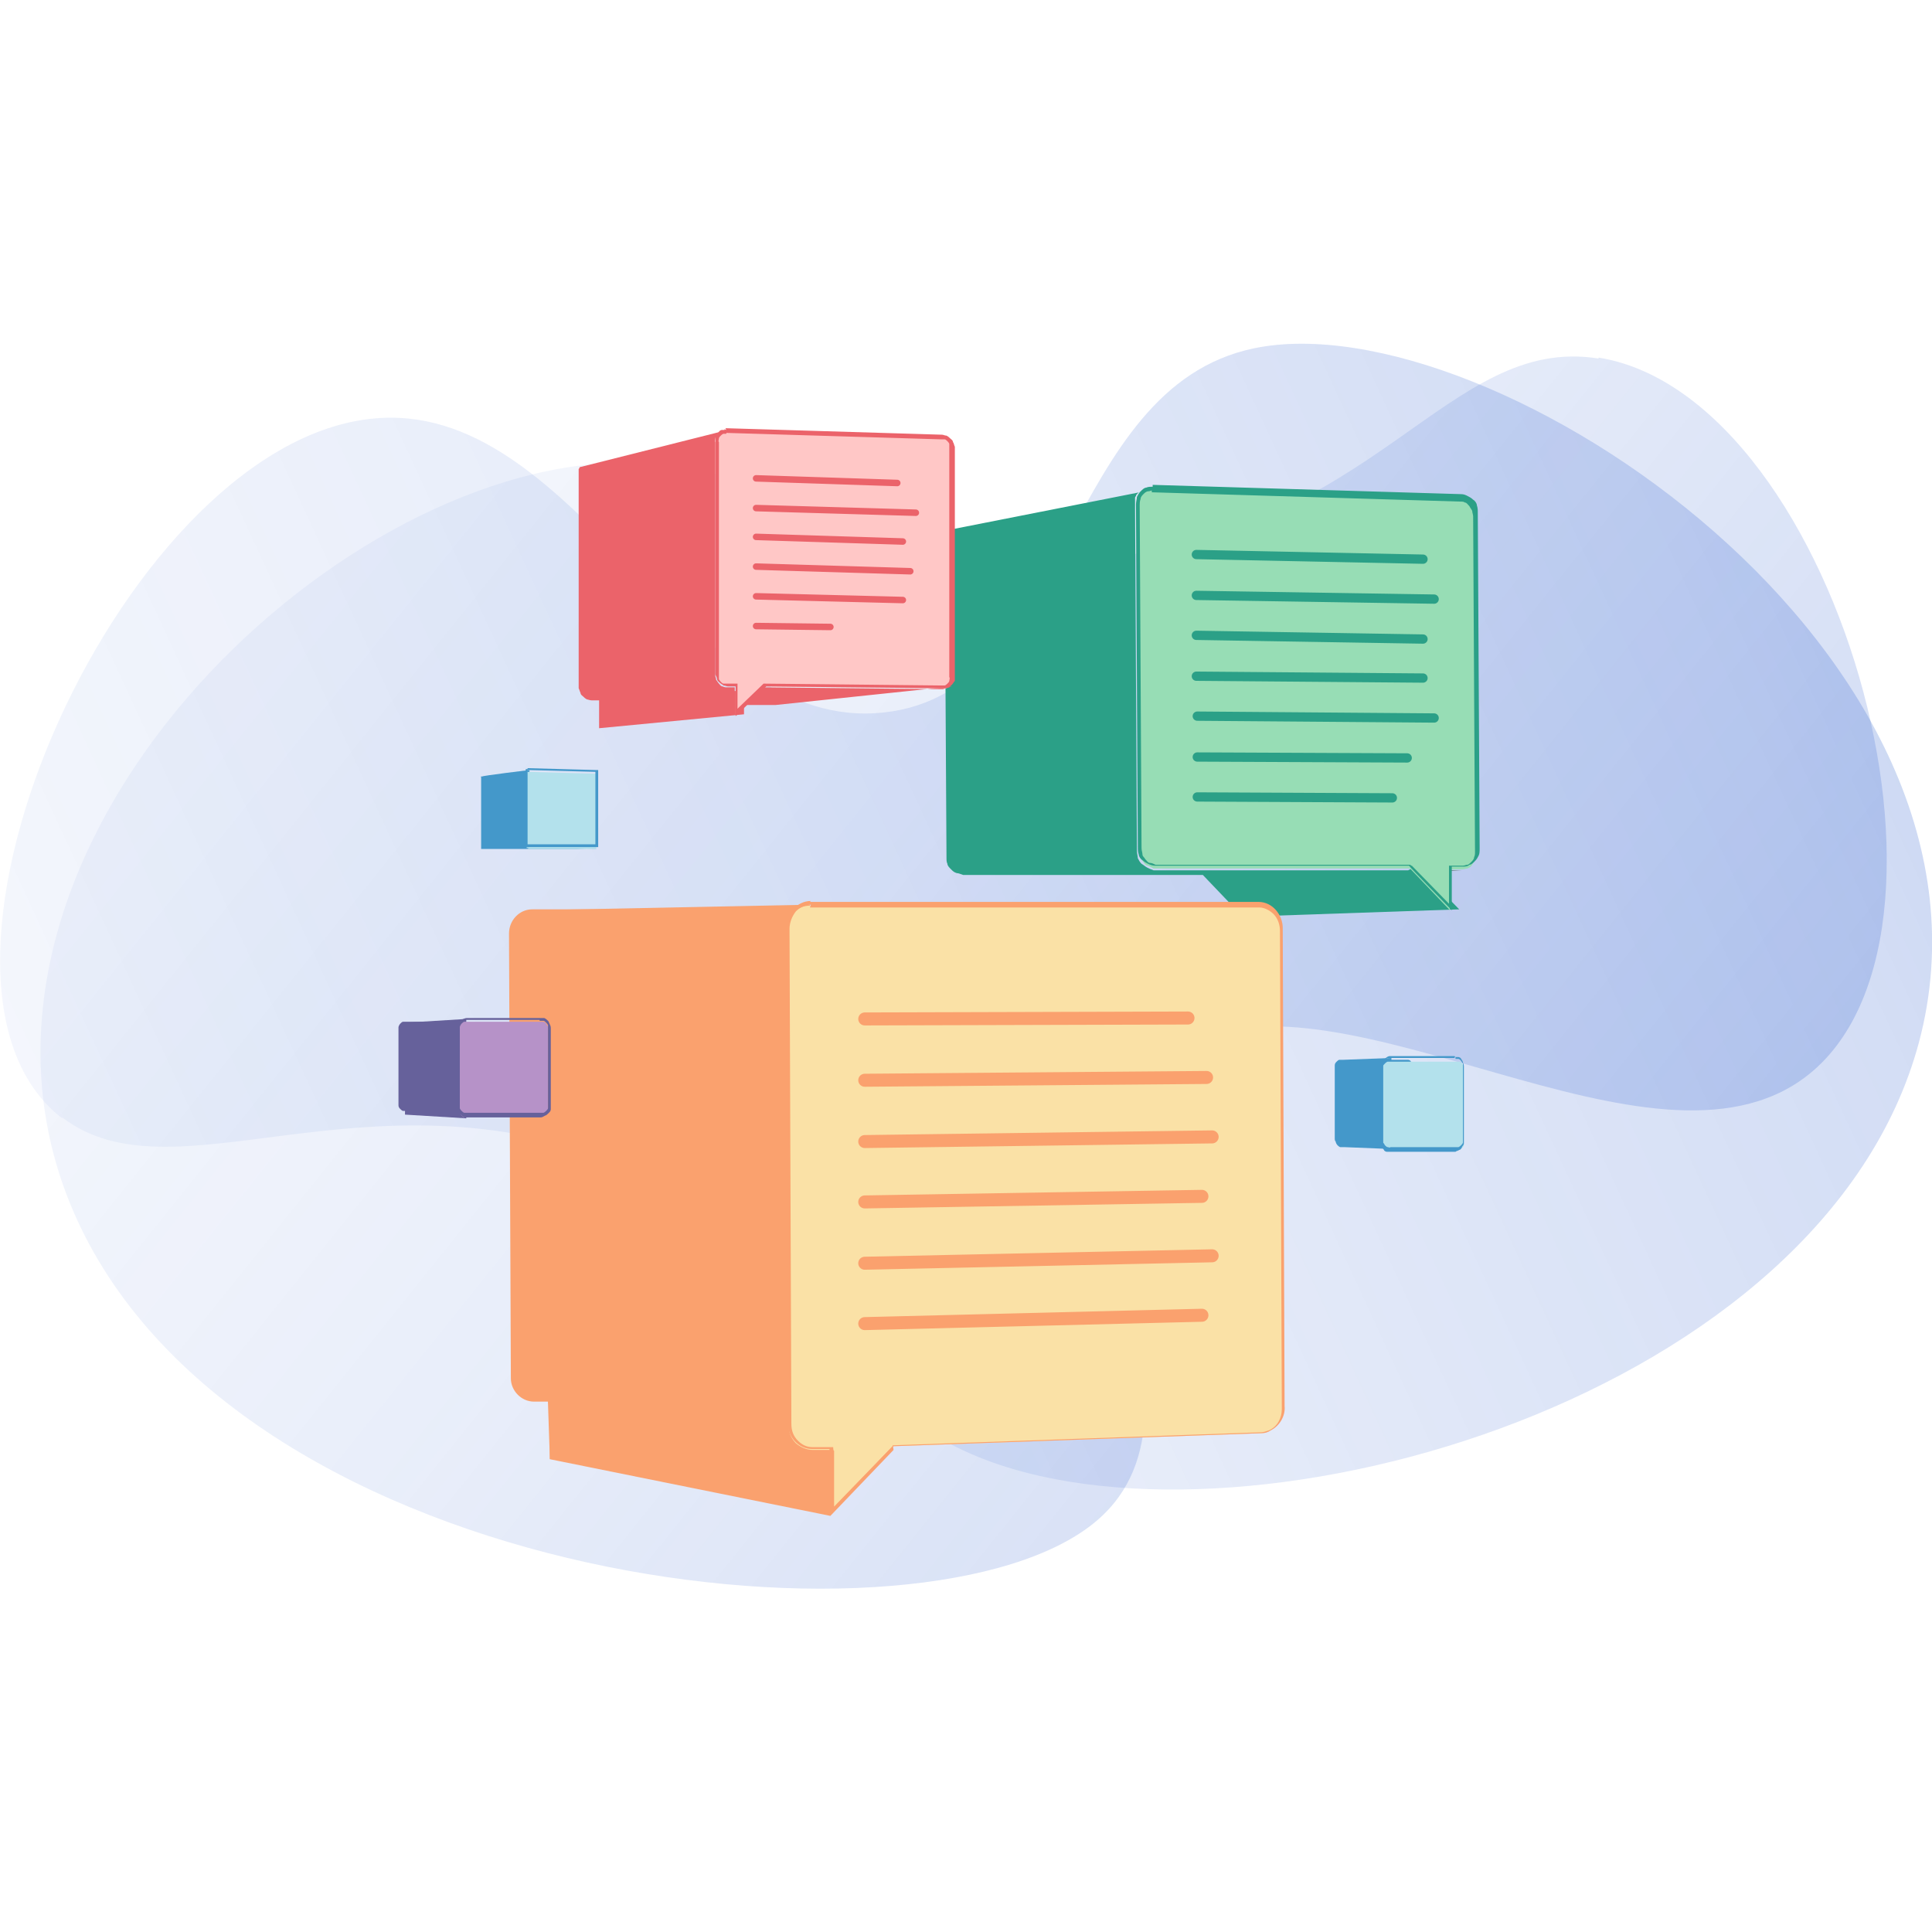
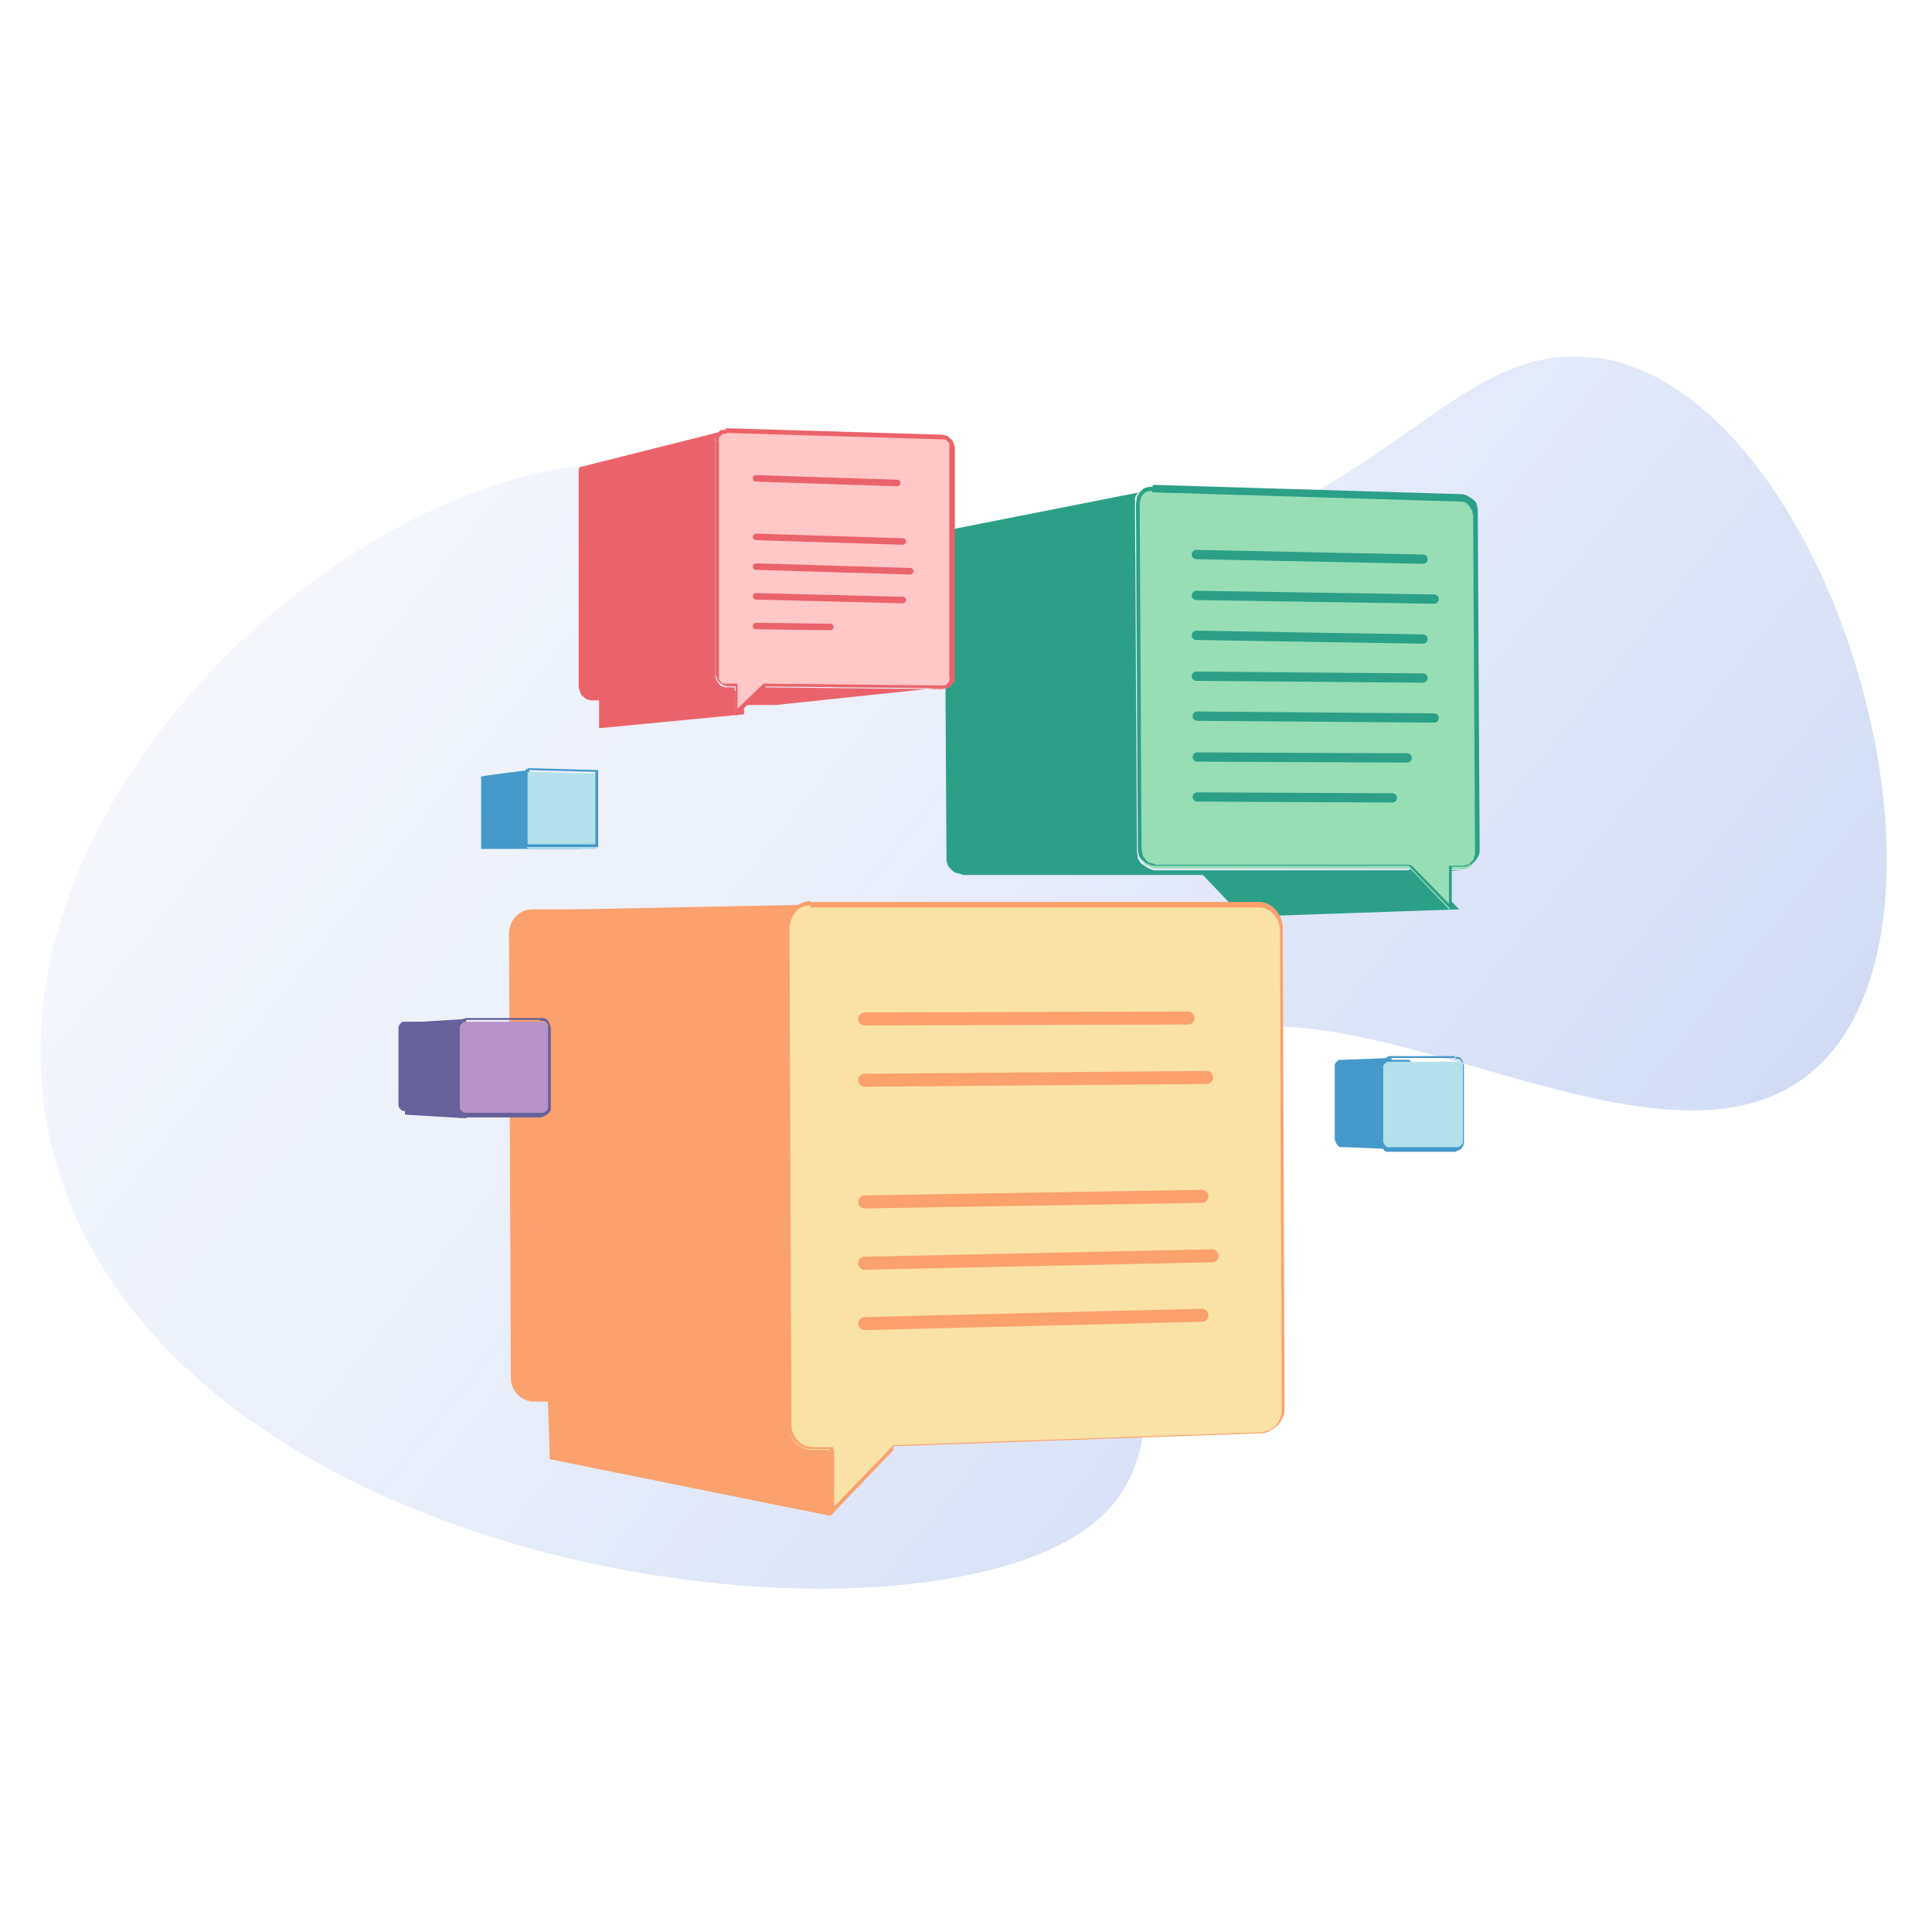
<svg xmlns="http://www.w3.org/2000/svg" xmlns:xlink="http://www.w3.org/1999/xlink" id="Artwork" viewBox="0 0 208 208">
  <defs>
    <style>.cls-1,.cls-2,.cls-3,.cls-4{fill:none;}.cls-2{stroke:#faa16e;stroke-width:1.4px;}.cls-2,.cls-3,.cls-4{stroke-linecap:round;stroke-miterlimit:10;}.cls-5{fill:url(#linear-gradient);}.cls-5,.cls-6{opacity:.5;}.cls-7{clip-path:url(#clippath);}.cls-8{fill:#faa16e;}.cls-9{fill:#66619b;}.cls-10{fill:#eb636a;}.cls-11{fill:#ffc7c6;}.cls-12{fill:#fae1a6;}.cls-13{fill:#97ddb5;}.cls-14{fill:#b692c8;}.cls-15{fill:#b3e1ec;}.cls-16{fill:#4498ca;}.cls-17{fill:#2ba087;}.cls-18{fill:#4c6f5b;}.cls-19{fill:#5d757b;}.cls-20{fill:#4f735e;}.cls-21{clip-path:url(#clippath-1);}.cls-3{stroke:#2ba087;stroke-width:1px;}.cls-22{isolation:isolate;}.cls-4{stroke:#eb636a;stroke-width:.7px;}.cls-6{fill:url(#linear-gradient-2);}</style>
    <linearGradient id="linear-gradient" x1="207.5" y1="49.6" x2="-38.3" y2="163.1" gradientUnits="userSpaceOnUse">
      <stop offset="0" stop-color="#2255cb" stop-opacity=".5" />
      <stop offset=".1" stop-color="#2255cb" stop-opacity=".4" />
      <stop offset=".3" stop-color="#2255cb" stop-opacity=".3" />
      <stop offset=".5" stop-color="#2255cb" stop-opacity=".2" />
      <stop offset=".8" stop-color="#2255cb" stop-opacity=".1" />
      <stop offset="1" stop-color="#2255cb" stop-opacity=".1" />
    </linearGradient>
    <linearGradient id="linear-gradient-2" x1="181.8" y1="160.1" x2="10.1" y2="22.4" xlink:href="#linear-gradient" />
    <clipPath id="clippath">
      <path class="cls-1" d="m157.5,93.7l-23.3,1.2s0,0,0,0,0,0,0,0,0,0,0,0,0,0,0,0l23.3-1.2s0,0,0,0,0,0,0,0,0,0,0,0,0,0,0,0Z" />
    </clipPath>
    <clipPath id="clippath-1">
      <path class="cls-1" d="m101.6,74.2l-19,2s0,0,0,0,0,0,0,0,0,0,0,0,0,0,0,0l19-2s0,0,0,0,0,0,0,0,0,0,0,0,0,0,0,0Z" />
    </clipPath>
  </defs>
-   <path class="cls-5" d="m6.7,120.3c12,9.2,32.5-5.7,59.7,4.8,23.5,9,21.2,25.1,39.8,32.1,28.9,10.9,90.2-6.9,100.4-45,11.1-41.7-46.1-80-71.6-74.7-20.6,4.3-19.6,37-39.8,39.2-21.3,2.4-32.6-32.9-54.2-31.7-27.4,1.5-53.7,60.5-34.3,75.4Z" />
  <path class="cls-6" d="m172.1,38.6c-16.3-2.6-23.7,18.7-53.7,21.5-25.8,2.4-34.5-12.2-54.9-10.1-31.7,3.2-71.8,44.5-55.3,81.1,18.1,40.1,91.9,48,109.9,32.6,14.6-12.5-7.8-39.7,7.8-50.3,16.5-11.1,49.3,13.9,66.9,3.6,22.2-13,5.5-74.3-20.7-78.5Z" />
  <g>
    <g>
      <g class="cls-22">
        <g class="cls-22">
          <g class="cls-7">
            <g class="cls-22">
              <path class="cls-20" d="m157.5,93.7l-23.3,1.2s0,0,0,0,0,0,0,0,0,0,0,0,0,0,0,0l23.3-1.2s0,0,0,0,0,0,0,0,0,0,0,0,0,0,0,0" />
            </g>
          </g>
        </g>
        <polygon class="cls-18" points="157.4 93.7 134.1 94.9 133 94.9 156.3 93.7 157.4 93.7" />
        <path class="cls-17" d="m151.6,93.7h-27.4c-.3-.1-.5-.2-.7-.3-.2-.1-.4-.3-.6-.4-.2-.2-.3-.4-.4-.6,0-.2-.1-.5-.1-.8l-.2-36.9c0-.1,0-.3,0-.4,0,0,0,0,0-.1,0,0,0-.2,0-.2,0,0,0,0,0-.1,0,0,0-.1,0-.2,0,0,0,0,0-.1,0,0,0-.1.1-.2,0,0,0-.1.1-.2,0,0,0,0,0,0,0,0,.1-.1.2-.2,0,0,0,0,0,0,0,0,.2,0,.3-.1h0c0,0,.2,0,.3,0l-21.3,4.2s0,0,0,0c0,0,0,0,0,0,0,0,0,0,0,0,0,0,0,0,0,0h0s0,0,0,0c0,0,0,0-.1,0,0,0,0,0,0,0,0,0,0,0,0,0,0,0,0,0,0,0,0,0,0,0,0,0,0,0,0,0-.1.1,0,0,0,0,0,0,0,0,0,0,0,0,0,0,0,0,0,0,0,0,0,0,0,0,0,0,0,0,0,0,0,0,0,0,0,0,0,0,0,0,0,0,0,0,0,0,0,0,0,0,0,.1,0,.2,0,0,0,0,0,0,0,0,0,0,0,0,0,0,0,0,0,0,0,0,0,.1,0,.2,0,0,0,0,0,0,0,0,0,0,0,0,0,.1,0,.2,0,.4l.2,34.3c0,.3,0,.5.1.7,0,.2.2.4.4.6s.3.3.6.4c.2,0,.4.1.7.2h25.8c0,0,4.3,4.5,4.3,4.5l23.3-.8-4.6-4.7Z" />
        <g>
          <path class="cls-13" d="m151.7,93.5h-27.5c-.2-.1-.4-.2-.6-.3-.2,0-.4-.2-.5-.4-.2-.2-.3-.4-.4-.6,0-.2-.1-.5-.1-.7l-.2-36.9c0-.3,0-.5.1-.7,0-.2.2-.4.4-.6.2-.2.3-.3.5-.4.2,0,.4-.1.6-.1l33.2,1c.2,0,.4,0,.6.2.2,0,.4.2.5.4.1.2.3.4.3.6,0,.2.1.5.1.7l.2,36.1c0,.2,0,.5-.1.7,0,.2-.2.4-.3.6-.1.2-.3.3-.5.4-.2,0-.4.1-.6.1h-1.3s0,4.4,0,4.4l-4.3-4.5Z" />
          <path class="cls-17" d="m124,52.6v.4s33.2,1,33.2,1c.2,0,.4,0,.5.1.2,0,.3.2.5.4.1.2.2.3.3.5,0,.2.1.4.1.6l.2,36.1c0,.2,0,.4-.1.6,0,.2-.2.4-.3.5-.1.1-.3.3-.4.3-.2,0-.3.1-.5.1h-1.2s-.3,0-.3,0v.3s0,3.8,0,3.8l-4-4.1h-.1c0-.1-.1-.1-.1-.1h-27.4c-.2-.1-.4-.2-.6-.2-.2,0-.3-.2-.5-.4-.1-.2-.3-.3-.3-.5,0-.2-.1-.4-.1-.7l-.2-36.9c0-.2,0-.4.1-.7,0-.2.2-.4.3-.5.1-.1.3-.3.5-.3.2,0,.3-.1.5-.1v-.4m0,0c-.2,0-.5,0-.7.1-.2,0-.4.2-.6.4-.2.2-.3.4-.4.6,0,.2-.1.5-.1.8l.2,36.9c0,.3,0,.5.1.8,0,.2.2.5.4.6.2.2.4.3.6.4.2.1.5.2.7.2h27.4c0,.1,4.6,4.8,4.6,4.8v-4.7s1.2,0,1.2,0h0c.2,0,.5,0,.7-.2.2,0,.4-.2.6-.4.2-.2.3-.4.4-.6s.1-.5.1-.8l-.2-36.1c0-.3,0-.5-.1-.8,0-.2-.2-.5-.4-.6-.2-.2-.4-.3-.6-.4-.2-.1-.4-.2-.7-.2l-33.2-1s0,0,0,0h0Z" />
        </g>
      </g>
      <g class="cls-22">
        <g class="cls-22">
          <g class="cls-21">
            <g class="cls-22">
              <path class="cls-19" d="m101.6,74.2l-19,2s0,0,0,0,0,0,0,0,0,0,0,0,0,0,0,0l19-2s0,0,0,0,0,0,0,0,0,0,0,0,0,0,0,0" />
            </g>
          </g>
        </g>
        <path class="cls-10" d="m101.5,74.2l-19.1-.2-3.3.4v-.4s-.8,0-.8,0c-.2,0-.3,0-.5-.1-.2,0-.3-.2-.4-.3s-.2-.3-.3-.4c0-.2-.1-.3-.1-.5v-25.1c-.1-.1,0-.3,0-.4,0,0,0,0,0,0,0-.1.1-.2.2-.3,0,0,0,0,0,0,0,0,.2-.2.3-.3,0,0,0,0,0,0,.1,0,.2-.1.4-.2l-15.5,3.9s0,0,0,0c0,0,0,0,0,0,0,0,0,0,0,0,0,0,0,0,0,0,0,0,0,0,0,0,0,0,0,0,0,0,0,0,0,0,0,0,0,0,0,0,0,0,0,0,0,0,0,0,0,0,0,0,0,0,0,0,0,0,0,0,0,0,0,0,0,0,0,0,0,0,0,0,0,0,0,0,0,0,0,0,0,0,0,0,0,0,0,.1-.1.2,0,0,0,0,0,0,0,0,0,0,0,0,0,0,0,0,0,0,0,0,0,0,0,.1,0,0,0,.2,0,.3v23.2c.1.2.1.3.2.5,0,.2.2.3.3.4s.2.2.4.3c.1,0,.3.1.5.1h.8s0,3,0,3l15.6-1.5v-1s3.4,0,3.4,0l19-2Z" />
        <g>
-           <path class="cls-11" d="m79.2,73.8h-1c-.1,0-.3,0-.4-.1-.1,0-.3-.1-.4-.3-.1-.1-.2-.2-.2-.4,0-.1,0-.3,0-.5v-25.1c-.1-.2,0-.3,0-.5,0-.1.1-.3.2-.4.1-.1.2-.2.3-.2.1,0,.3,0,.4,0l23.3.7c.1,0,.3,0,.4.1.1,0,.2.1.3.3.1.1.2.2.2.4,0,.1,0,.3,0,.5v24.7c.1.2,0,.3,0,.5,0,.1-.1.3-.2.4,0,.1-.2.2-.3.2-.1,0-.3,0-.4,0l-19.2-.2-3,3v-3Z" />
+           <path class="cls-11" d="m79.2,73.8h-1c-.1,0-.3,0-.4-.1-.1,0-.3-.1-.4-.3-.1-.1-.2-.2-.2-.4,0-.1,0-.3,0-.5v-25.1c-.1-.2,0-.3,0-.5,0-.1.1-.3.2-.4.1-.1.2-.2.3-.2.1,0,.3,0,.4,0l23.3.7c.1,0,.3,0,.4.1.1,0,.2.1.3.3.1.1.2.2.2.4,0,.1,0,.3,0,.5v24.7c.1.2,0,.3,0,.5,0,.1-.1.3-.2.4,0,.1-.2.2-.3.2-.1,0-.3,0-.4,0l-19.2-.2-3,3Z" />
          <path class="cls-10" d="m78,46.2v.4s23.3.7,23.3.7c.1,0,.2,0,.4,0,.1,0,.2.1.3.2,0,0,.2.2.2.3,0,.1,0,.3,0,.4v24.7c.1.1,0,.3,0,.4,0,.1-.1.2-.2.3,0,0-.2.2-.3.2-.1,0-.2,0-.3,0l-19.1-.2h-.1s-.1.1-.1.1l-2.7,2.6v-2.4s0-.3,0-.3h-.3s-.8,0-.8,0c-.1,0-.2,0-.4,0-.1,0-.2-.1-.3-.2,0,0-.2-.2-.2-.3,0-.1,0-.3,0-.4v-25.1c-.1-.1,0-.3,0-.4,0-.1.1-.2.2-.3,0,0,.2-.2.3-.2.1,0,.2,0,.3,0v-.4m0,0c-.2,0-.3,0-.5,0-.2,0-.3.2-.4.3-.1.1-.2.3-.3.4,0,.2,0,.3,0,.5v25.1c.1.2.2.4.2.5,0,.2.2.3.3.4s.3.2.4.3c.2,0,.3.1.5.1h.8s0,3.2,0,3.2l3.3-3.2,19.1.2h0c.2,0,.3,0,.5-.1.1,0,.3-.2.4-.3.1-.1.2-.3.3-.4,0-.2,0-.3,0-.5v-24.7c-.1-.2-.1-.4-.2-.5,0-.2-.2-.3-.3-.4-.1-.1-.2-.2-.4-.3-.2,0-.3-.1-.5-.1l-23.3-.7s0,0,0,0h0Z" />
        </g>
      </g>
      <path class="cls-8" d="m101.1,98c1.3,0,2.3,1.2,2.3,2.5,0,0,.2,46.3.2,46.3,0,1-.5,1.9-1.4,2.4-.3.1-.6.2-.9.2l-35.9,1.3-6.2,6.4v-6.2c-.1,0-1.7,0-1.7,0-1.4,0-2.5-1.2-2.5-2.5,0,0-.2-47.9-.2-47.9,0-1.4,1.1-2.6,2.5-2.6,0,0,43.8,0,43.8,0Z" />
      <polygon class="cls-8" points="89.4 163.2 59.2 157.1 57.2 98 87.2 97.4 96.2 156.1 89.4 163.2" />
      <g>
        <path class="cls-12" d="m89.4,156.1s-1.9,0-1.9,0c-.7,0-1.3-.3-1.8-.7-.5-.5-.8-1.2-.8-1.9l-.2-53.3c0-.7.3-1.5.8-2,.5-.5,1.1-.7,1.7-.7h48.3c.6,0,1.2.3,1.6.7.5.5.8,1.2.8,1.9l.2,51.5c0,1-.6,2-1.5,2.5-.3.1-.6.2-.9.2l-39.6,1.4-6.6,6.9v-6.6Z" />
        <path class="cls-8" d="m87.2,97.7s0,0,0,0h0s0,0,0,0c.3,0,.9,0,2.1,0h5.5s16.6,0,16.6,0h24.2c.5,0,1.1.3,1.5.7.5.5.7,1.2.7,1.8,0,0,.2,51.5.2,51.5,0,1-.5,1.9-1.4,2.3-.3.1-.6.2-.8.2l-39.6,1.4h-.1s0,.1,0,.1l-6.3,6.5v-6c-.1,0-.1-.4-.1-.4h-.4s-1.8,0-1.8,0h0c-.6,0-1.1-.2-1.6-.7-.5-.5-.7-1.1-.7-1.8,0,0-.2-53.3-.2-53.3,0-.7.3-1.4.7-1.9.4-.4,1-.7,1.6-.7h0m0-.4c-1.5,0-2.7,1.4-2.7,2.9,0,0,.2,53.3.2,53.3,0,1.5,1.2,2.8,2.6,2.8s0,0,.1,0h1.8c0,0,.1,6.8.1,6.8l6.8-7.1,39.6-1.4c.4,0,.7-.1,1-.3,1-.5,1.6-1.6,1.5-2.6,0,0-.2-51.5-.2-51.5,0-1.4-1.1-2.8-2.6-2.8,0,0-48.3,0-48.3,0h0Z" />
      </g>
      <g>
        <g class="cls-22">
          <path class="cls-9" d="m49.3,110.1c.2,0,.3,0,.4,0s.2.1.3.2.2.2.2.4,0,.3,0,.4v7.5c0,.2,0,.3,0,.4s-.1.3-.2.4-.2.2-.3.2-.3,0-.4,0h-5.5c-.1,0-.3,0-.4,0s-.2-.1-.3-.2-.2-.2-.2-.4,0-.3,0-.4v-7.6c0-.2,0-.3,0-.4s.1-.3.2-.4.2-.2.3-.2.3,0,.4,0h5.5Z" />
        </g>
        <polygon class="cls-9" points="43.7 110.1 50.2 109.7 50.2 120.4 43.6 120 43.7 110.1" />
        <g class="cls-22">
          <g>
            <path class="cls-14" d="m50.4,120.3c-.1,0-.3,0-.4,0-.1,0-.2-.1-.3-.2-.1-.1-.2-.2-.2-.4,0-.1,0-.3,0-.4v-8.2c0-.2,0-.3,0-.5,0-.1.1-.3.2-.4s.2-.2.3-.2c.1,0,.3,0,.4,0h7.7c.1,0,.3,0,.4,0,.1,0,.2.1.3.2,0,.1.2.2.2.4,0,.1,0,.3,0,.4v8.1c0,.2,0,.3,0,.4,0,.1-.1.3-.2.4,0,.1-.2.2-.3.2-.1,0-.3,0-.4,0h-7.7Z" />
            <path class="cls-9" d="m58.1,109.9c.1,0,.3,0,.4,0,.1,0,.2.1.3.2,0,0,.2.2.2.3,0,.1,0,.3,0,.4v8.1c0,.1,0,.3,0,.4,0,.1-.1.2-.2.3,0,0-.2.2-.3.2-.1,0-.2,0-.4,0h-7.7c-.1,0-.3,0-.4,0-.1,0-.2-.1-.3-.2,0,0-.2-.2-.2-.3,0-.1,0-.3,0-.4v-8.2c0-.1,0-.3,0-.4,0-.1.1-.2.2-.3,0,0,.2-.2.3-.2.1,0,.3,0,.4,0h7.7m0-.2h-7.7c-.2,0-.3,0-.5.1-.1,0-.3.2-.4.3-.1.1-.2.2-.3.4,0,.1,0,.3,0,.5v8.2c0,.2,0,.3.1.5,0,.1.1.3.3.4.1.1.2.2.4.3.1,0,.3,0,.5,0h7.7c.2,0,.3-.1.5-.2.1,0,.3-.2.4-.3s.2-.2.2-.4,0-.3,0-.5v-8.1c0-.2,0-.3-.1-.5s-.1-.3-.2-.4c-.1-.1-.2-.2-.4-.3-.1,0-.3,0-.5,0h0Z" />
          </g>
        </g>
      </g>
      <path class="cls-16" d="m152.1,115.1c0-.2,0-.3,0-.4,0-.1-.1-.3-.2-.4,0-.1-.2-.2-.3-.2s-.3,0-.4,0h-1.4s0-.2,0-.2l-5.2.2c-.1,0-.3,0-.4,0-.1,0-.2.1-.3.2s-.2.2-.2.4c0,.1,0,.3,0,.4v7.4c0,.2,0,.3.1.4,0,.1.1.3.2.4,0,0,.2.2.3.2s.3,0,.4,0l5,.2v-.3s1.6,0,1.6,0c.1,0,.3,0,.4,0,.1,0,.2-.1.3-.2,0-.1.2-.2.2-.4,0-.1,0-.3,0-.4v-7.4Z" />
      <g class="cls-22">
        <g>
          <path class="cls-15" d="m149.8,123.9c-.1,0-.2,0-.4,0-.1,0-.2-.1-.3-.2,0,0-.2-.2-.2-.3,0-.1,0-.3,0-.4v-7.8c0-.1,0-.3,0-.4,0-.1.1-.2.2-.3,0,0,.2-.2.3-.2.1,0,.2,0,.4,0h6.9c.1,0,.3,0,.4,0,.1,0,.2.1.3.2,0,0,.2.2.2.3,0,.1,0,.3,0,.4v7.7c0,.1,0,.3,0,.4,0,.1-.1.2-.2.3,0,0-.2.2-.3.2-.1,0-.2,0-.4,0h-7Z" />
          <path class="cls-16" d="m156.7,113.8v.2c.1,0,.2,0,.3,0,.1,0,.2.1.3.2,0,0,.1.2.2.3,0,.1,0,.3,0,.4v7.7c0,.1,0,.3,0,.4,0,.1-.1.2-.2.3,0,0-.2.2-.3.2-.1,0-.2,0-.3,0h-7c-.1.1-.2,0-.3,0-.1,0-.2-.1-.3-.2,0,0-.1-.2-.2-.3,0-.1,0-.3,0-.4v-7.8c0-.1,0-.3,0-.4,0-.1.1-.2.2-.3,0,0,.2-.2.3-.2.1,0,.2,0,.3,0h6.9c0,0,0-.2,0-.2m0,0h-7c-.1,0-.3.1-.4.2s-.2.1-.3.3-.2.2-.2.4c0,.1,0,.3,0,.5v7.8c0,.2,0,.3.1.5,0,.1.1.3.2.4,0,.1.2.2.3.2.1,0,.3,0,.4,0h7c.1-.1.3-.1.4-.2.1,0,.2-.1.3-.3,0-.1.2-.2.2-.4,0-.1,0-.3,0-.5v-7.7c0-.2,0-.3-.1-.5,0-.1-.1-.3-.2-.4,0-.1-.2-.2-.3-.2-.1,0-.3,0-.4,0h0Z" />
        </g>
      </g>
    </g>
    <g>
      <path class="cls-16" d="m58.3,83.7c0,0,0-.1,0-.1,0,0,0,0,0-.1,0,0,0,0-.1,0,0,0,0,0-.1,0h-1.1s0-.6,0-.6c0,0-5,.6-5.1.7,0,0,0,0-.1,0s0,0,0,.1c0,0,0,0,0,.1v7.3c0,0,0,.1,0,.2,0,0,0,0,0,.1,0,0,0,0,.1,0,0,0,0,0,.1,0h12.2c0,.1-7.3-.3-7.3-.3h1.1s0,0,.1,0c0,0,0,0,.1,0,0,0,0,0,0-.1,0,0,0,0,0-.1v-7Z" />
      <g>
        <path class="cls-15" d="m56.9,91.3s0,0-.1,0c0,0,0,0-.1,0,0,0,0,0,0-.1,0,0,0,0,0-.1v-7.8s0,0,0-.1c0,0,0,0,0-.1,0,0,0,0,0,0,0,0,0,0,.1,0l7.3.2s0,0,.1,0c0,0,0,0,0,0,0,0,0,0,0,.1,0,0,0,0,0,.1v7.7s0,0,0,.1,0,0,0,.1c0,0,0,0,0,0,0,0,0,0-.1,0h-7.3Z" />
        <path class="cls-16" d="m56.8,82.7v.2s7.3.2,7.3.2c0,0,0,0,0,0,0,0,0,0,0,0,0,0,0,0,0,0,0,0,0,0,0,.1v7.7s0,0,0,0c0,0,0,0,0,0,0,0,0,0,0,0,0,0,0,0,0,0h-7c0,0-.3,0-.3,0,0,0,0,0,0,0,0,0,0,0,0,0,0,0,0,0,0,0,0,0,0,0,0-.1v-7.8s0,0,0,0c0,0,0,0,0,0,0,0,0,0,0,0,0,0,0,0,0,0v-.2m0,0c0,0,0,0-.1,0,0,0,0,0-.1,0,0,0,0,0,0,.1s0,.1,0,.2v7.8c0,0,0,.1,0,.2s0,0,0,.1c0,0,0,0,.1,0,0,0,.1,0,.2,0h.3s7,0,7,0h0c0,0,.1,0,.1,0,0,0,0,0,.1,0,0,0,0,0,0-.1,0,0,0-.1,0-.2v-7.7c0,0,0-.1,0-.2,0,0,0,0,0-.1,0,0,0,0-.1,0,0,0,0,0-.2,0l-7.3-.2h0Z" />
      </g>
    </g>
    <g>
      <line class="cls-2" x1="93.1" y1="109.7" x2="127.9" y2="109.6" />
      <line class="cls-2" x1="93.1" y1="116.3" x2="129.9" y2="116" />
-       <line class="cls-2" x1="93.1" y1="122.9" x2="130.5" y2="122.4" />
      <line class="cls-2" x1="93.1" y1="129.4" x2="129.4" y2="128.8" />
      <line class="cls-2" x1="93.1" y1="136" x2="130.5" y2="135.2" />
      <line class="cls-2" x1="93.1" y1="142.5" x2="129.4" y2="141.6" />
    </g>
    <g>
      <line class="cls-3" x1="128.8" y1="59.7" x2="153.2" y2="60.2" />
      <line class="cls-3" x1="128.8" y1="64.1" x2="154.4" y2="64.5" />
      <line class="cls-3" x1="128.8" y1="68.4" x2="153.2" y2="68.8" />
      <line class="cls-3" x1="128.8" y1="72.8" x2="153.2" y2="73" />
      <line class="cls-3" x1="128.9" y1="77.1" x2="154.4" y2="77.3" />
      <line class="cls-3" x1="128.9" y1="81.5" x2="151.5" y2="81.6" />
      <line class="cls-3" x1="128.9" y1="85.8" x2="149.9" y2="85.9" />
    </g>
    <g>
      <line class="cls-4" x1="81.4" y1="51.5" x2="96.6" y2="52" />
-       <line class="cls-4" x1="81.4" y1="54.7" x2="98.6" y2="55.2" />
      <line class="cls-4" x1="81.4" y1="57.8" x2="97.2" y2="58.3" />
      <line class="cls-4" x1="81.4" y1="61" x2="98" y2="61.5" />
      <line class="cls-4" x1="81.4" y1="64.2" x2="97.2" y2="64.6" />
      <line class="cls-4" x1="81.4" y1="67.4" x2="89.4" y2="67.5" />
    </g>
  </g>
</svg>